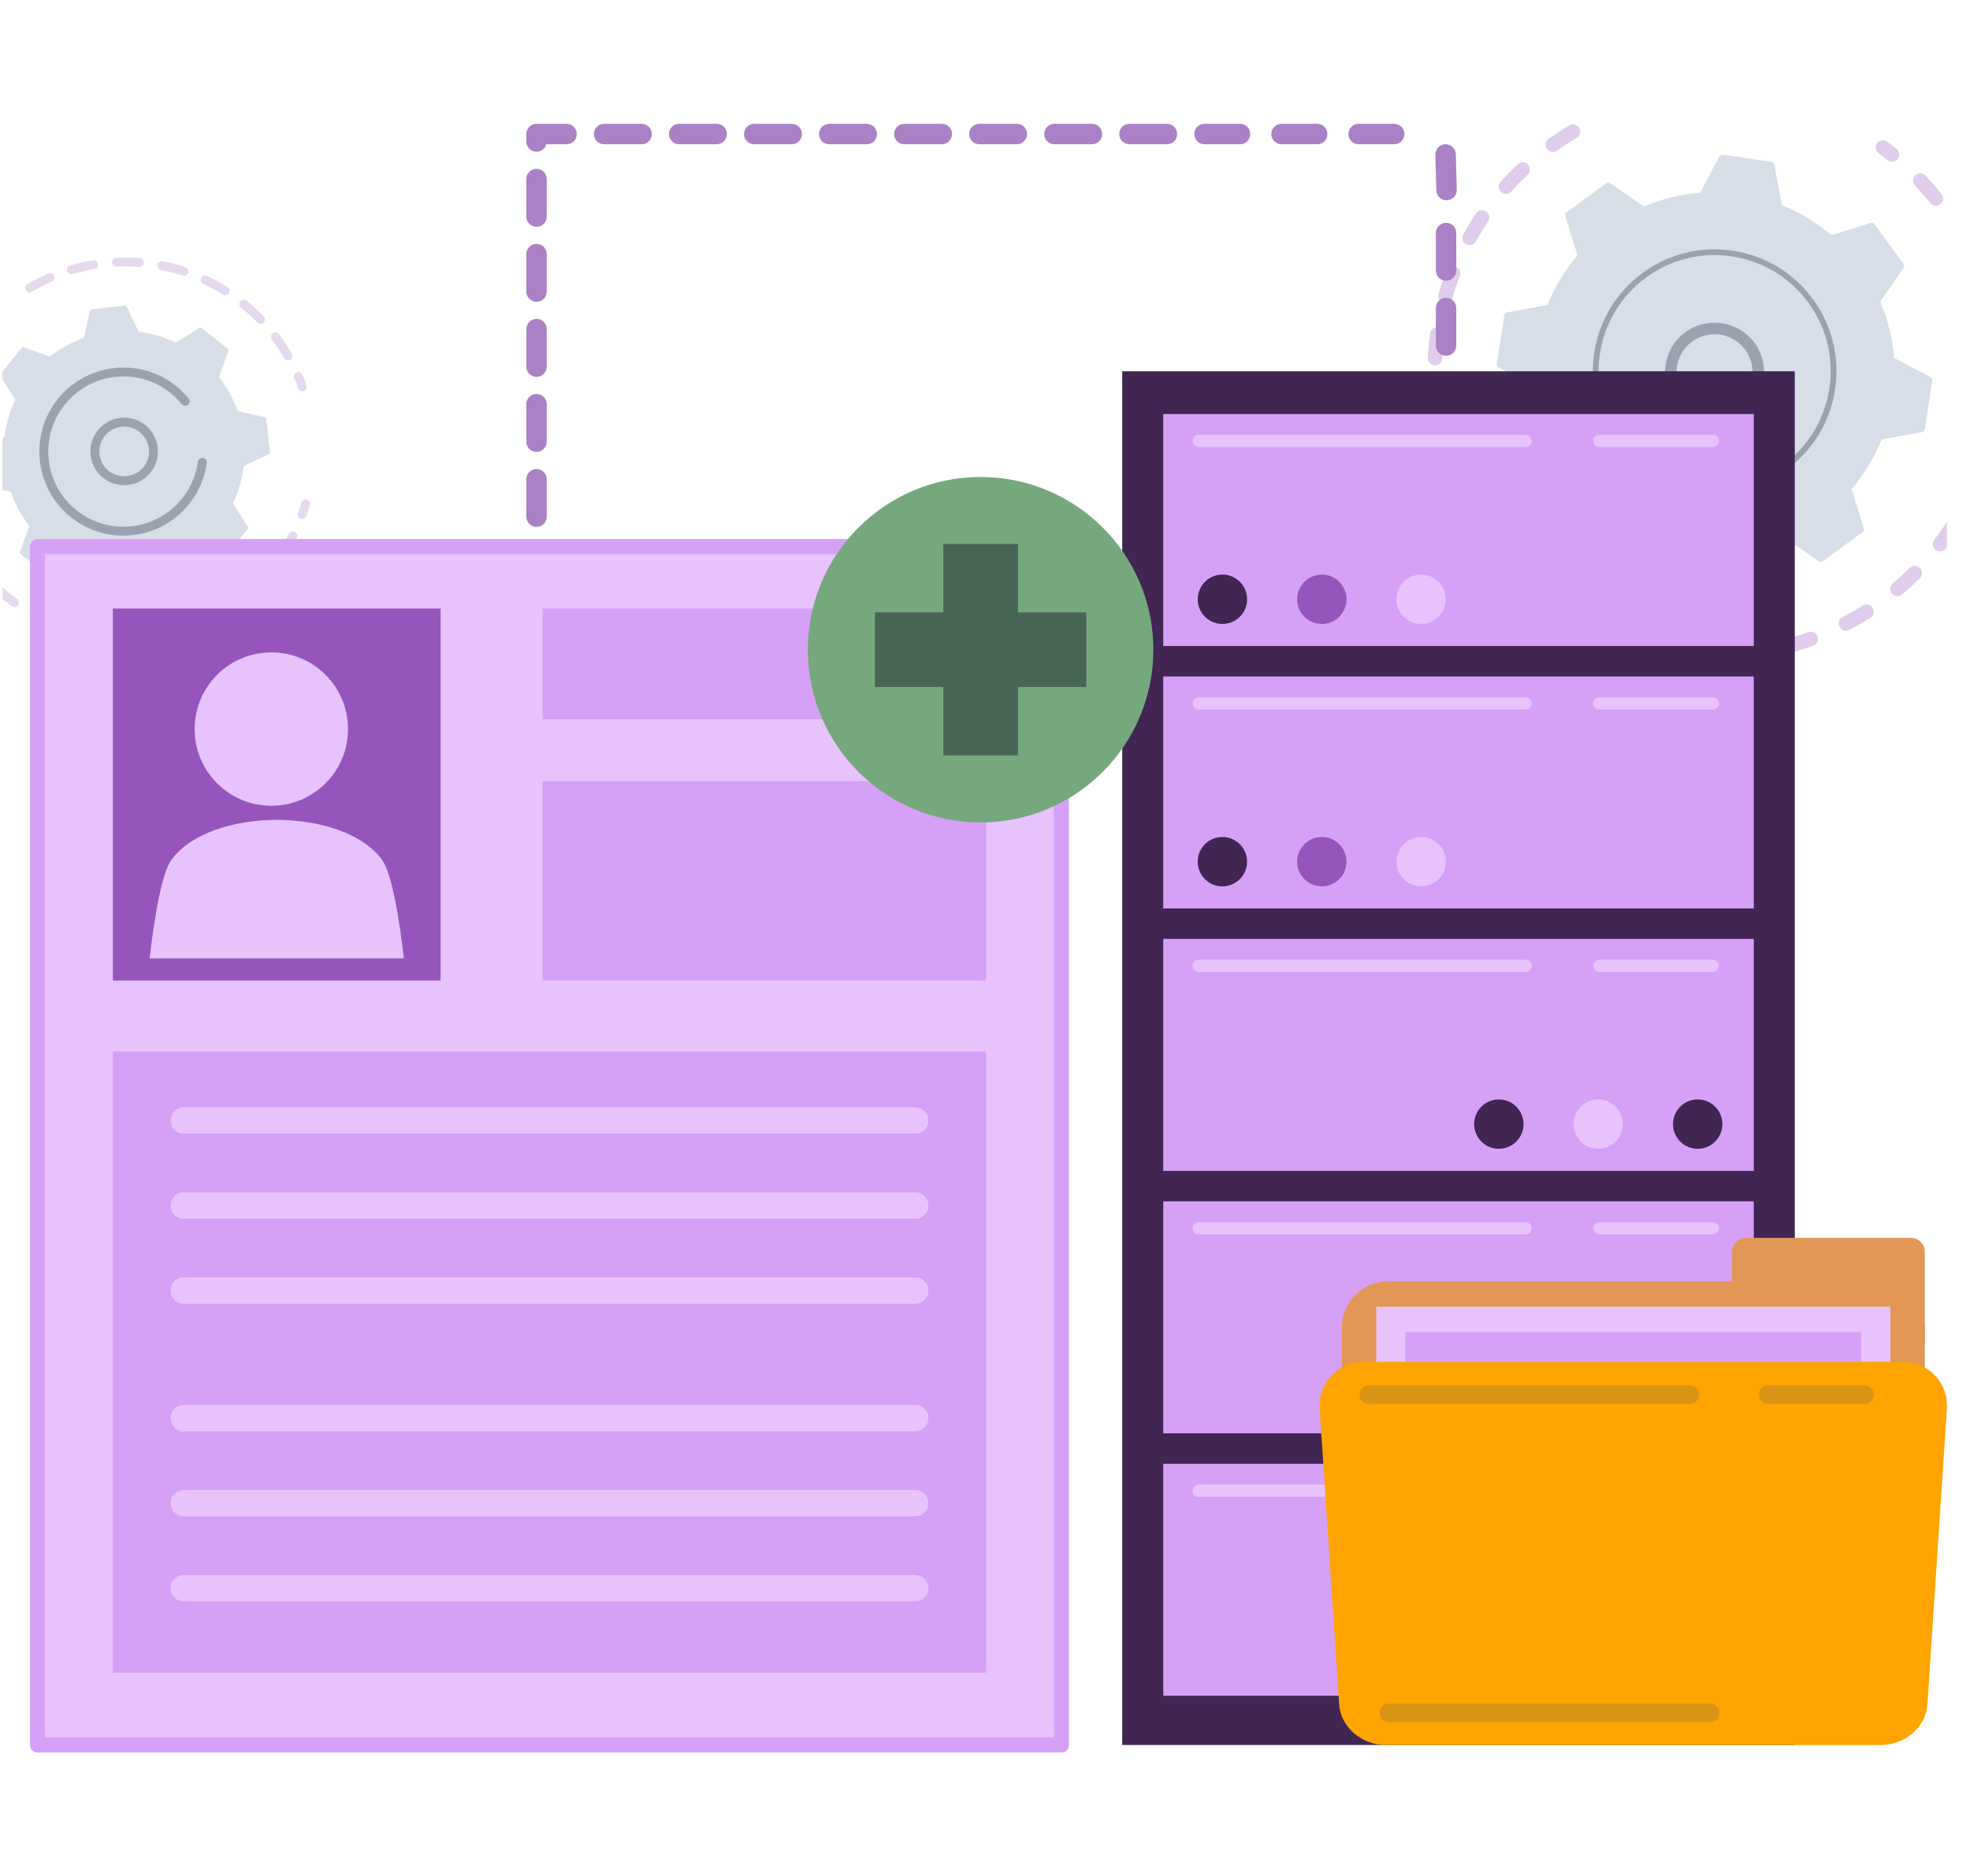
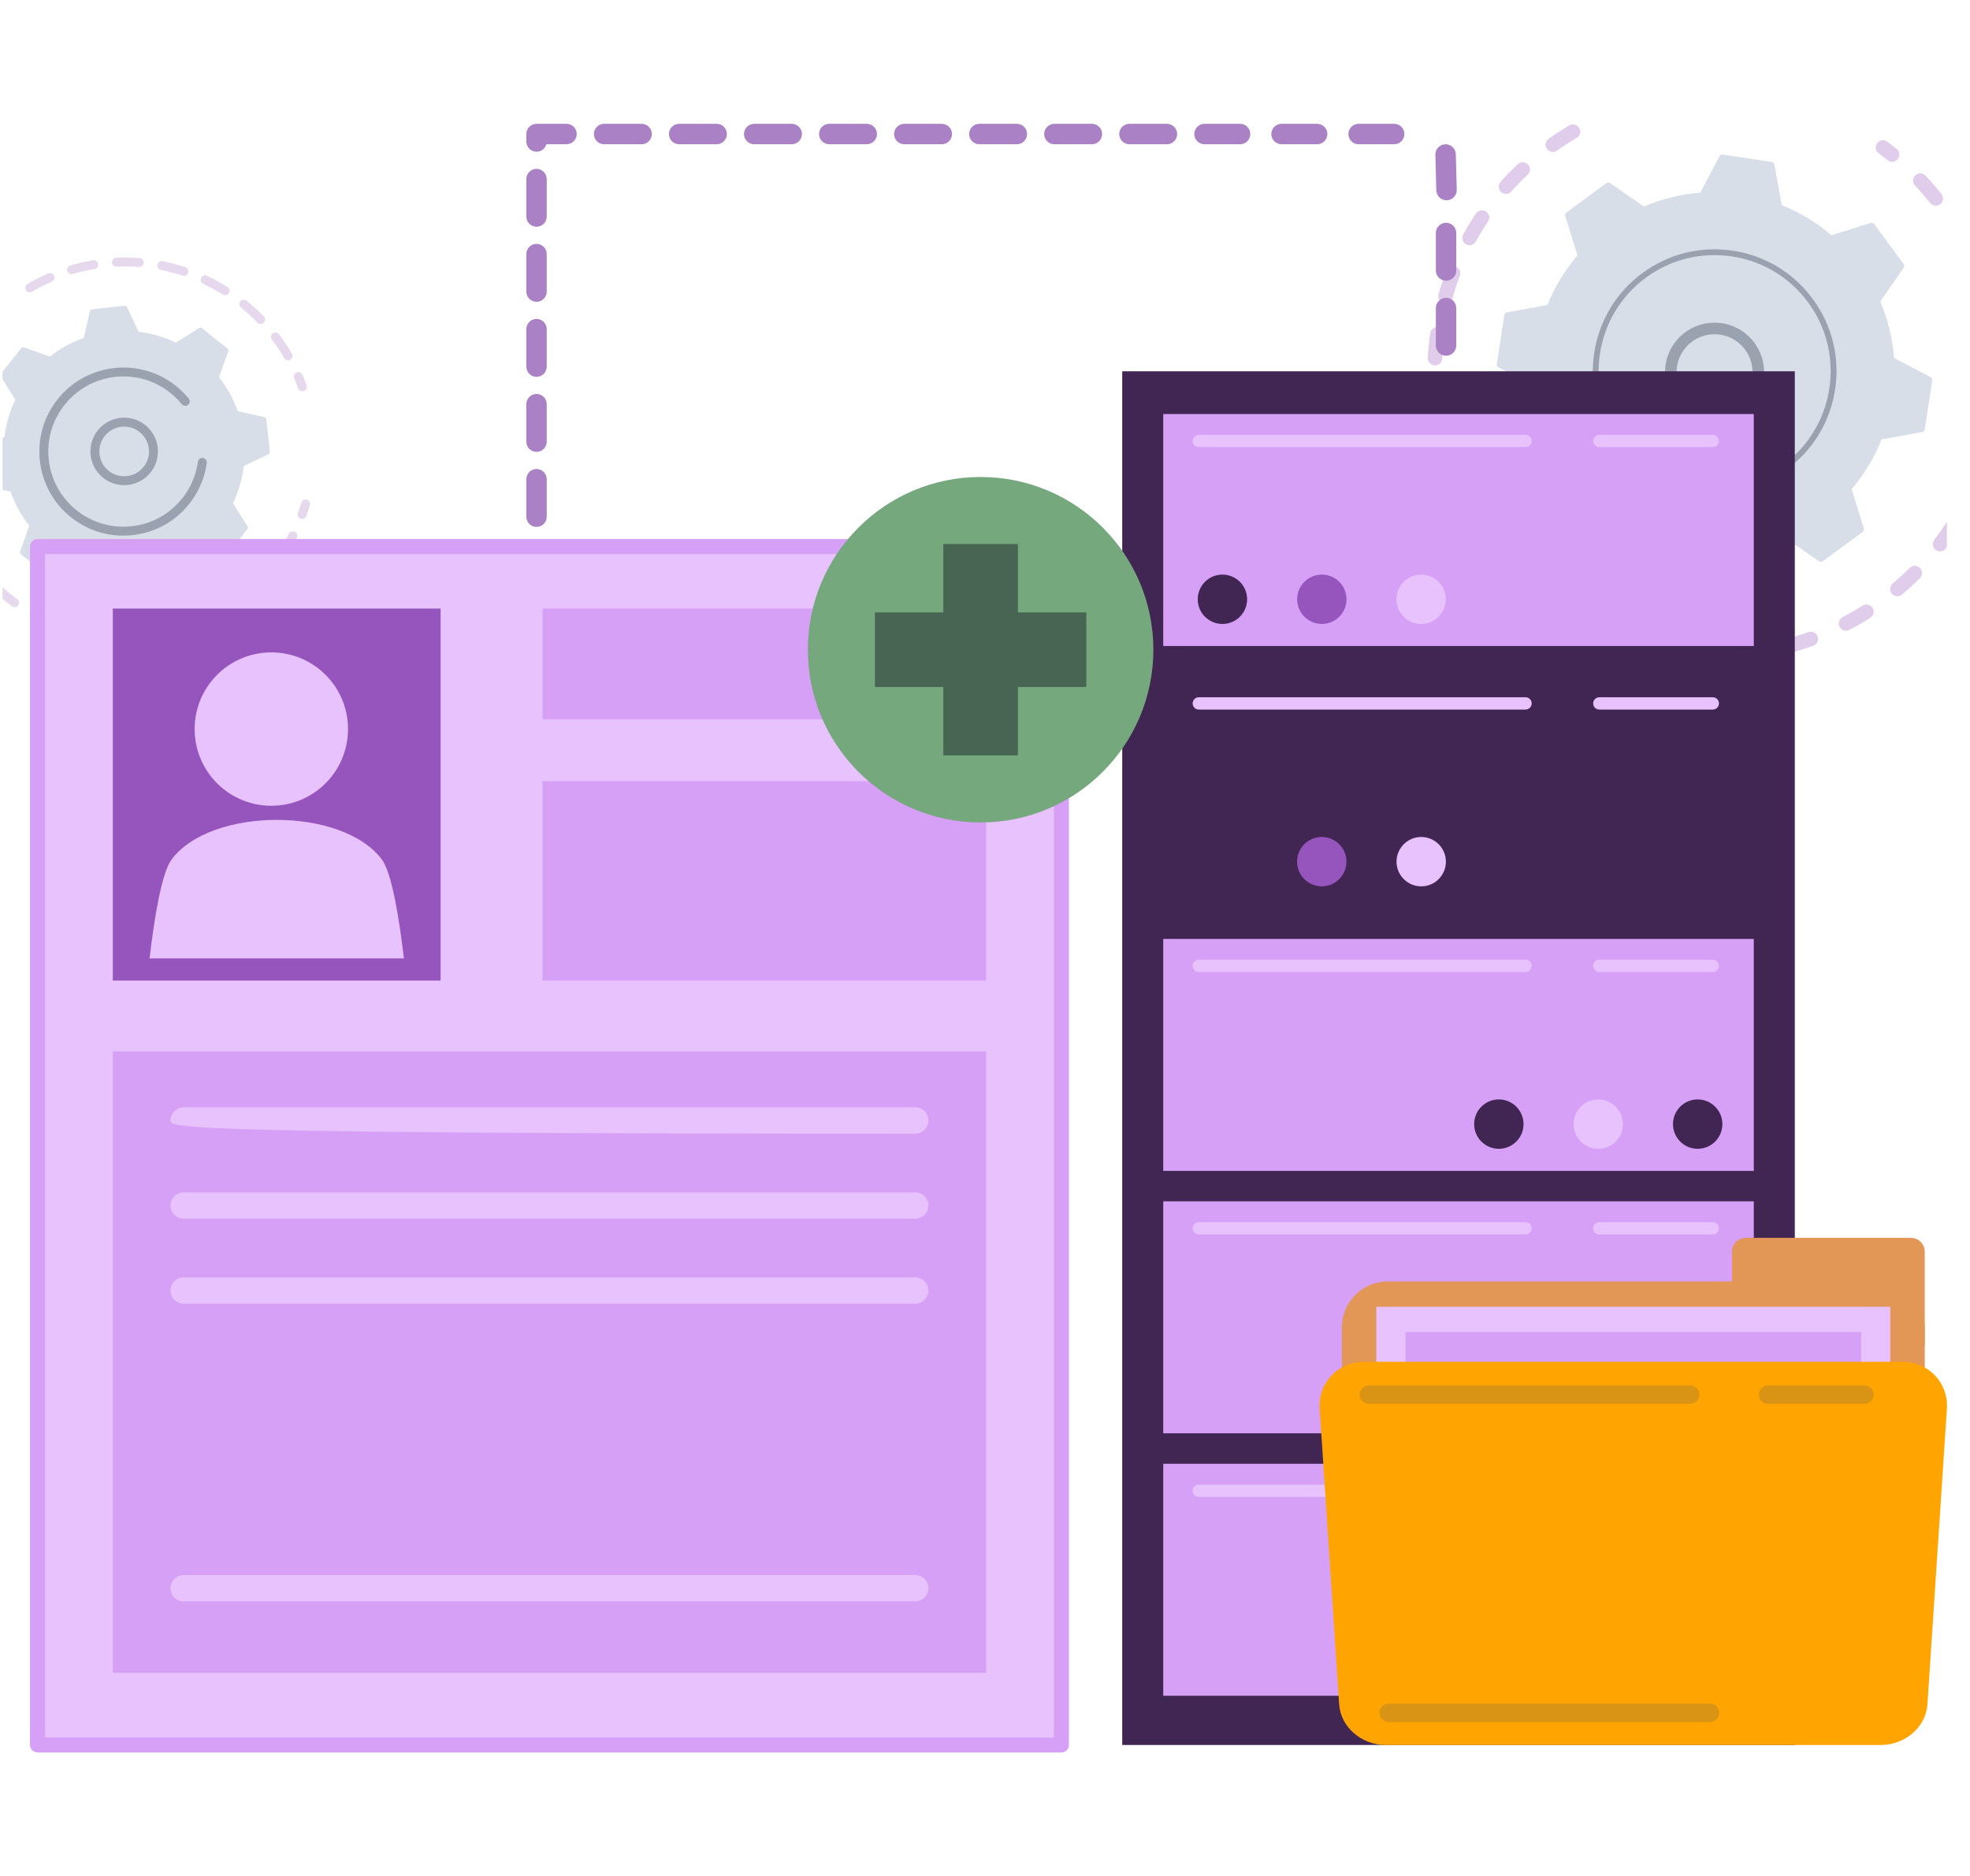
<svg xmlns="http://www.w3.org/2000/svg" width="525" height="500" viewBox="0 0 525 500" fill="none">
  <g clip-path="url(#clip0_6449_21483)">
    <g opacity="0.3">
      <path d="M82.089 133.308C82.52 133.587 82.737 134.127 82.583 134.645C82.295 135.613 81.975 136.586 81.629 137.536C81.404 138.154 80.723 138.472 80.105 138.247C79.487 138.024 79.169 137.339 79.394 136.723C79.722 135.818 80.028 134.891 80.304 133.968C80.49 133.338 81.153 132.98 81.783 133.166C81.893 133.2 81.996 133.248 82.089 133.308Z" fill="#AA81C5" />
      <path d="M78.687 141.801C79.194 142.128 79.379 142.792 79.098 143.34C78.308 144.887 77.427 146.412 76.484 147.871C76.285 148.179 76.083 148.484 75.877 148.79C75.507 149.335 74.752 149.436 74.225 149.108C73.682 148.739 73.54 148 73.908 147.456C74.104 147.165 74.299 146.873 74.489 146.578C75.389 145.186 76.229 143.732 76.984 142.257C77.282 141.673 77.999 141.441 78.584 141.739C78.617 141.759 78.653 141.78 78.687 141.801ZM71.759 152.025C71.806 152.054 71.852 152.09 71.896 152.126C72.391 152.559 72.442 153.31 72.01 153.805C70.625 155.394 69.128 156.911 67.564 158.312C67.074 158.75 66.322 158.707 65.885 158.219C65.447 157.73 65.488 156.978 65.978 156.54C67.471 155.204 68.898 153.756 70.218 152.242C70.612 151.792 71.271 151.708 71.759 152.025ZM62.56 160.263C62.687 160.344 62.8 160.453 62.891 160.584C63.265 161.124 63.13 161.865 62.59 162.24C60.859 163.438 59.038 164.541 57.169 165.517C56.587 165.822 55.87 165.597 55.564 165.014C55.26 164.432 55.485 163.713 56.066 163.411C57.848 162.48 59.585 161.429 61.234 160.285C61.645 160 62.168 160.008 62.56 160.263ZM51.618 165.988C51.825 166.121 51.992 166.321 52.086 166.568C52.316 167.183 52.004 167.87 51.389 168.098C49.415 168.838 47.377 169.461 45.334 169.95C44.696 170.102 44.055 169.707 43.901 169.07C43.747 168.431 44.141 167.789 44.781 167.636C46.73 167.171 48.674 166.576 50.555 165.871C50.92 165.734 51.312 165.789 51.618 165.988ZM39.61 168.865C39.898 169.052 40.105 169.363 40.146 169.731C40.219 170.383 39.75 170.972 39.098 171.045C37.006 171.282 34.879 171.392 32.778 171.369C32.12 171.365 31.594 170.827 31.6 170.169C31.607 169.512 32.145 168.984 32.8 168.991C34.807 169.011 36.834 168.907 38.83 168.681C39.113 168.65 39.386 168.722 39.61 168.865ZM27.266 168.742C27.641 168.984 27.862 169.429 27.799 169.899C27.712 170.551 27.114 171.007 26.463 170.921C24.376 170.64 22.288 170.228 20.255 169.695C19.619 169.524 19.24 168.876 19.407 168.241C19.573 167.606 20.225 167.226 20.858 167.394C22.796 167.904 24.788 168.298 26.776 168.563C26.959 168.586 27.123 168.649 27.266 168.742ZM15.332 165.606C15.8 165.909 16.004 166.51 15.788 167.046C15.544 167.655 14.852 167.953 14.241 167.709C12.293 166.929 10.368 166.016 8.521 164.996C7.95 164.667 7.738 163.953 8.054 163.379C8.371 162.803 9.095 162.596 9.669 162.912C11.431 163.886 13.267 164.756 15.125 165.501C15.201 165.529 15.268 165.564 15.332 165.606ZM-0.251 155.701C-0.194 155.738 -0.137 155.782 -0.085 155.83C1.183 157.012 2.54 158.146 3.944 159.198C4.157 159.358 4.366 159.514 4.577 159.666C5.11 160.051 5.228 160.793 4.843 161.326C4.457 161.861 3.7 161.992 3.182 161.594C2.957 161.43 2.733 161.265 2.511 161.097C1.043 159.997 -0.379 158.808 -1.709 157.569C-2.19 157.121 -2.216 156.369 -1.769 155.889C-1.368 155.462 -0.726 155.393 -0.251 155.701Z" fill="#AA81C5" />
    </g>
    <g opacity="0.3">
      <path d="M60.651 76.504C61.196 76.856 61.358 77.584 61.01 78.136C60.66 78.692 59.926 78.86 59.37 78.51C57.696 77.458 55.944 76.498 54.161 75.659C53.574 75.376 53.31 74.671 53.592 74.076C53.871 73.48 54.581 73.227 55.175 73.507C57.044 74.387 58.881 75.394 60.635 76.496C60.641 76.497 60.646 76.501 60.651 76.504ZM65.596 80.047C65.632 80.07 65.667 80.096 65.7 80.122C67.308 81.426 68.853 82.841 70.294 84.328C70.75 84.799 70.74 85.553 70.268 86.009C69.795 86.467 69.042 86.45 68.586 85.983C67.213 84.564 65.739 83.214 64.204 81.97C63.694 81.556 63.616 80.807 64.029 80.297C64.415 79.82 65.093 79.721 65.596 80.047ZM49.662 71.33C50.105 71.617 50.319 72.175 50.146 72.7C49.94 73.323 49.269 73.662 48.646 73.457C46.765 72.841 44.832 72.332 42.899 71.95C42.254 71.819 41.836 71.195 41.965 70.551C42.092 69.907 42.719 69.489 43.364 69.616C45.39 70.017 47.417 70.551 49.387 71.197C49.486 71.232 49.579 71.278 49.662 71.33ZM74.043 88.78C74.157 88.853 74.26 88.947 74.346 89.062C75.595 90.714 76.752 92.463 77.789 94.255C78.118 94.825 77.923 95.552 77.355 95.881C76.788 96.209 76.061 96.014 75.731 95.448C74.743 93.739 73.638 92.073 72.446 90.497C72.052 89.973 72.154 89.227 72.679 88.831C73.09 88.521 73.636 88.516 74.043 88.78ZM37.753 68.968C38.106 69.197 38.327 69.607 38.295 70.055C38.245 70.71 37.674 71.201 37.02 71.154C35.052 71.007 33.054 70.978 31.082 71.072C30.424 71.104 29.869 70.596 29.839 69.938C29.808 69.283 30.315 68.725 30.971 68.694C33.039 68.597 35.134 68.627 37.197 68.781C37.402 68.796 37.592 68.864 37.753 68.968ZM25.622 69.53C25.892 69.706 26.091 69.989 26.148 70.331C26.257 70.979 25.822 71.592 25.173 71.703C23.223 72.032 21.273 72.484 19.386 73.042C18.755 73.228 18.093 72.868 17.908 72.239C17.722 71.609 18.08 70.948 18.711 70.762C20.692 70.175 22.735 69.703 24.778 69.356C25.084 69.306 25.383 69.375 25.622 69.53ZM13.976 72.985C14.166 73.109 14.323 73.286 14.419 73.511C14.682 74.114 14.405 74.813 13.802 75.076C11.986 75.862 10.204 76.767 8.504 77.765C7.938 78.097 7.209 77.907 6.878 77.341C6.544 76.774 6.734 76.045 7.301 75.712C9.083 74.665 10.953 73.716 12.855 72.891C13.235 72.727 13.652 72.776 13.976 72.985Z" fill="#AA81C5" />
      <path d="M80.152 99.347C80.344 99.471 80.504 99.653 80.6 99.879C80.998 100.817 81.369 101.768 81.705 102.712C81.925 103.331 81.603 104.012 80.984 104.232C80.366 104.451 79.686 104.129 79.464 103.512C79.143 102.612 78.789 101.703 78.41 100.809C78.153 100.204 78.436 99.506 79.04 99.249C79.418 99.091 79.832 99.138 80.152 99.347Z" fill="#AA81C5" />
    </g>
    <path d="M70.974 111.709C70.945 111.453 70.758 111.244 70.507 111.189L63.358 109.575C62.215 106.348 60.552 103.28 58.376 100.509L60.841 93.611C60.927 93.369 60.85 93.1 60.651 92.939L53.789 87.443C53.588 87.282 53.307 87.266 53.091 87.405L46.898 91.317C43.719 89.801 40.361 88.846 36.964 88.436L33.827 81.811C33.718 81.579 33.471 81.443 33.218 81.47L24.479 82.437C24.223 82.466 24.015 82.653 23.957 82.903L22.343 90.052C19.116 91.195 16.048 92.86 13.278 95.034L6.38 92.569C6.137 92.483 5.868 92.56 5.708 92.76L0.211 99.621C0.05 99.823 0.034 100.103 0.173 100.32L4.084 106.512C2.567 109.691 1.612 113.049 1.202 116.446L-5.422 119.582C-5.654 119.692 -5.791 119.938 -5.763 120.192L-4.796 128.931C-4.767 129.187 -4.58 129.395 -4.33 129.451L2.819 131.065C3.96 134.291 5.625 137.36 7.802 140.13L5.336 147.028C5.25 147.271 5.327 147.54 5.527 147.7L12.388 153.197C12.59 153.358 12.868 153.373 13.087 153.235L19.279 149.322C22.459 150.839 25.817 151.794 29.214 152.204L32.35 158.828C32.46 159.06 32.706 159.197 32.96 159.169L41.698 158.202C41.954 158.173 42.163 157.987 42.22 157.737L43.834 150.587C47.061 149.445 50.13 147.78 52.9 145.605L59.798 148.07C60.04 148.156 60.309 148.079 60.47 147.88L65.966 141.018C66.127 140.817 66.143 140.537 66.004 140.32L62.092 134.127C63.608 130.948 64.564 127.59 64.973 124.193L71.598 121.057C71.83 120.947 71.966 120.701 71.939 120.447L70.974 111.709Z" fill="#D8DEE8" />
    <path d="M37.995 112.776C39.604 113.819 40.835 115.343 41.518 117.172C42.359 119.422 42.271 121.867 41.275 124.053C39.218 128.565 33.871 130.561 29.357 128.504C24.841 126.434 22.846 121.097 24.905 116.585C25.902 114.398 27.691 112.732 29.942 111.891C32.194 111.05 34.637 111.136 36.824 112.134C37.234 112.322 37.623 112.537 37.995 112.776ZM29.491 125.875C29.76 126.048 30.045 126.205 30.344 126.342C33.664 127.856 37.597 126.387 39.111 123.068C39.843 121.461 39.909 119.662 39.29 118.008C38.672 116.352 37.444 115.038 35.838 114.302C34.229 113.569 32.432 113.504 30.776 114.122C29.121 114.741 27.804 115.968 27.07 117.576C25.692 120.593 26.783 124.122 29.491 125.875Z" fill="#9AA2B0" />
    <path d="M45.059 101.535C45.69 101.943 46.306 102.389 46.906 102.869C48.096 103.822 49.191 104.897 50.163 106.068C50.206 106.122 50.249 106.173 50.292 106.227C50.625 106.637 50.642 107.201 50.369 107.623C50.303 107.726 50.219 107.82 50.119 107.9C49.61 108.315 48.862 108.235 48.446 107.728C47.549 106.627 46.53 105.618 45.418 104.728C45.356 104.679 45.295 104.63 45.233 104.583C42.581 102.499 39.508 101.156 36.268 100.609C34.51 100.311 32.698 100.25 30.878 100.435C30.862 100.436 30.848 100.438 30.833 100.438C30.788 100.443 30.742 100.448 30.697 100.453C25.38 101.042 20.61 103.664 17.267 107.838C16.833 108.379 16.432 108.936 16.061 109.509C13.565 113.368 12.481 117.927 12.992 122.557C13.581 127.874 16.204 132.642 20.378 135.986C24.551 139.325 29.78 140.847 35.097 140.26C40.414 139.671 45.183 137.049 48.527 132.875C48.952 132.343 49.35 131.793 49.716 131.224C51.308 128.763 52.344 125.982 52.739 123.075C52.763 122.897 52.825 122.732 52.918 122.59C53.16 122.216 53.605 121.993 54.077 122.058C54.727 122.149 55.184 122.747 55.095 123.397C54.654 126.65 53.495 129.763 51.714 132.516C51.303 133.153 50.859 133.767 50.383 134.362C46.642 139.033 41.306 141.968 35.357 142.626C29.41 143.283 23.562 141.59 18.89 137.845C14.219 134.104 11.284 128.77 10.628 122.819C10.055 117.642 11.268 112.538 14.06 108.222C14.474 107.581 14.924 106.956 15.407 106.352C22.658 97.308 35.533 95.373 45.059 101.535Z" fill="#9AA2B0" />
    <g clip-path="url(#clip1_6449_21483)">
      <g opacity="0.3">
        <path d="M408.528 156.971C407.806 157.624 406.693 157.637 405.953 156.973C404.335 155.521 402.756 153.975 401.259 152.38C400.531 151.604 400.569 150.386 401.345 149.658C401.355 149.649 401.364 149.641 401.373 149.633C402.149 148.931 403.347 148.977 404.067 149.745C405.489 151.26 406.988 152.726 408.526 154.108C409.317 154.819 409.383 156.037 408.672 156.828C408.625 156.88 408.577 156.927 408.528 156.971ZM397.376 144.441C397.321 144.492 397.26 144.538 397.197 144.585C396.33 145.201 395.127 144.996 394.512 144.128C393.248 142.346 392.049 140.492 390.945 138.619C390.405 137.702 390.709 136.526 391.627 135.983C392.544 135.443 393.725 135.749 394.263 136.665C395.312 138.447 396.452 140.207 397.651 141.901C398.225 142.705 398.089 143.796 397.376 144.441ZM389.26 129.765C389.101 129.908 388.915 130.028 388.706 130.116C387.724 130.523 386.598 130.056 386.191 129.073C385.357 127.06 384.601 124.983 383.943 122.905C383.622 121.891 384.185 120.81 385.197 120.489C386.211 120.168 387.293 120.729 387.613 121.743C388.237 123.718 388.955 125.688 389.749 127.601C390.066 128.373 389.846 129.234 389.26 129.765ZM384.628 113.64C384.365 113.878 384.034 114.045 383.658 114.11C382.61 114.286 381.616 113.58 381.44 112.531C381.078 110.379 380.804 108.186 380.626 106.014C380.54 104.955 381.329 104.025 382.389 103.938C383.449 103.852 384.378 104.641 384.464 105.701C384.632 107.765 384.892 109.847 385.237 111.891C385.349 112.564 385.1 113.214 384.628 113.64ZM383.707 96.887C383.338 97.219 382.842 97.41 382.308 97.381C381.246 97.319 380.435 96.41 380.494 95.349C380.617 93.177 380.835 90.978 381.144 88.817C381.294 87.764 382.268 87.031 383.322 87.181C384.375 87.331 385.106 88.305 384.958 89.359C384.664 91.414 384.457 93.504 384.339 95.567C384.309 96.095 384.071 96.56 383.707 96.887ZM386.516 80.35C386.039 80.782 385.356 80.965 384.693 80.773C383.671 80.48 383.081 79.413 383.373 78.391C383.975 76.296 384.674 74.201 385.453 72.164C385.833 71.171 386.946 70.674 387.939 71.054C388.933 71.433 389.43 72.545 389.051 73.538C388.312 75.475 387.647 77.464 387.076 79.454C386.973 79.813 386.774 80.117 386.516 80.35ZM435.802 29.649C435.605 29.829 435.367 29.968 435.096 30.053C433.125 30.681 431.153 31.403 429.24 32.199C428.259 32.608 427.132 32.142 426.723 31.161C426.314 30.179 426.779 29.052 427.761 28.643C429.777 27.804 431.853 27.043 433.928 26.383C434.941 26.06 436.024 26.619 436.346 27.634C436.583 28.378 436.346 29.157 435.802 29.649ZM392.917 64.857C392.324 65.393 391.433 65.522 390.696 65.114C389.765 64.6 389.425 63.428 389.939 62.497C390.992 60.589 392.141 58.702 393.353 56.892C393.948 56.011 395.139 55.771 396.023 56.362C396.907 56.954 397.143 58.149 396.551 59.035C395.399 60.753 394.308 62.546 393.309 64.358C393.205 64.549 393.07 64.716 392.917 64.857ZM420.494 36.506C420.399 36.592 420.296 36.669 420.183 36.736C418.401 37.788 416.64 38.934 414.951 40.136C414.084 40.752 412.882 40.55 412.265 39.685C411.649 38.818 411.846 37.613 412.716 36.999C414.495 35.734 416.345 34.529 418.222 33.42C419.137 32.879 420.319 33.182 420.86 34.097C421.334 34.899 421.16 35.907 420.494 36.506ZM402.617 51.181C401.896 51.832 400.785 51.849 400.045 51.185C399.253 50.476 399.185 49.259 399.894 48.466C401.346 46.844 402.886 45.262 404.476 43.766C404.486 43.757 404.495 43.747 404.505 43.738C405.28 43.037 406.477 43.083 407.196 43.847C407.925 44.622 407.891 45.84 407.114 46.569C405.605 47.991 404.141 49.493 402.762 51.037C402.716 51.087 402.667 51.135 402.617 51.181Z" fill="#9655BD" />
      </g>
      <g opacity="0.3">
        <path d="M505.524 42.624C504.835 43.246 503.775 43.295 503.029 42.694C502.255 42.072 501.456 41.456 500.653 40.862C499.797 40.23 499.615 39.025 500.247 38.169C500.882 37.31 502.086 37.132 502.94 37.764C503.785 38.388 504.627 39.038 505.442 39.692C506.27 40.358 506.402 41.572 505.737 42.4C505.67 42.482 505.599 42.557 505.524 42.624Z" fill="#9655BD" />
        <path d="M508.9 156.705C508.242 157.298 507.572 157.883 506.89 158.459C506.077 159.144 504.862 159.041 504.176 158.23C503.49 157.418 503.595 156.196 504.405 155.516C505.98 154.186 507.498 152.797 508.931 151.366C509.687 150.616 510.904 150.618 511.654 151.37C512.406 152.124 512.403 153.343 511.649 154.095C510.764 154.979 509.837 155.857 508.9 156.705ZM498.692 164.47C498.612 164.543 498.525 164.608 498.431 164.668C496.616 165.819 494.733 166.906 492.833 167.899C491.891 168.39 490.726 168.027 490.235 167.085C489.742 166.142 490.107 164.974 491.051 164.486C492.855 163.543 494.644 162.51 496.368 161.417C497.266 160.847 498.456 161.115 499.025 162.012C499.535 162.815 499.375 163.852 498.692 164.47ZM518.315 146.461C517.642 147.07 516.609 147.134 515.861 146.564C515.014 145.919 514.85 144.713 515.493 143.865C516.724 142.245 517.902 140.552 518.995 138.829C519.567 137.931 520.756 137.665 521.652 138.234C522.55 138.804 522.815 139.994 522.247 140.891C521.095 142.706 519.854 144.489 518.558 146.195C518.483 146.295 518.403 146.382 518.315 146.461ZM483.858 171.727C483.676 171.891 483.46 172.021 483.217 172.111C481.197 172.835 479.12 173.48 477.046 174.03C476.019 174.304 474.965 173.691 474.691 172.662C474.418 171.633 475.029 170.58 476.06 170.307C478.028 169.784 480.001 169.172 481.919 168.483C482.92 168.124 484.022 168.645 484.381 169.647C484.652 170.404 484.422 171.219 483.858 171.727ZM526.783 132.303C526.231 132.803 525.412 132.954 524.692 132.626C523.724 132.184 523.299 131.042 523.741 130.074C524.585 128.224 525.363 126.313 526.05 124.391C526.409 123.39 527.51 122.87 528.513 123.229C529.514 123.587 530.035 124.689 529.676 125.69C528.951 127.713 528.135 129.726 527.245 131.673C527.132 131.921 526.973 132.132 526.783 132.303ZM531.942 116.629C531.501 117.028 530.88 117.217 530.253 117.086C529.212 116.866 528.547 115.845 528.767 114.804C529.188 112.808 529.529 110.772 529.781 108.751C529.912 107.695 530.874 106.947 531.931 107.08C532.986 107.212 533.734 108.174 533.602 109.229C533.336 111.355 532.977 113.5 532.535 115.599C532.445 116.012 532.232 116.366 531.942 116.629ZM533.559 100.205C533.222 100.507 532.78 100.694 532.291 100.7C531.227 100.712 530.355 99.859 530.342 98.797C530.319 96.756 530.21 94.694 530.015 92.666C529.914 91.609 530.69 90.667 531.749 90.567C532.808 90.467 533.748 91.242 533.848 92.301C534.051 94.434 534.167 96.604 534.193 98.751C534.2 99.326 533.956 99.846 533.559 100.205ZM531.556 83.817C531.323 84.028 531.035 84.183 530.709 84.261C529.675 84.506 528.636 83.866 528.393 82.83C527.924 80.845 527.365 78.858 526.731 76.922C526.401 75.911 526.952 74.823 527.961 74.492C528.972 74.161 530.06 74.71 530.392 75.722C531.059 77.761 531.647 79.854 532.143 81.944C532.307 82.653 532.059 83.362 531.556 83.817ZM526.002 68.264C525.872 68.383 525.722 68.484 525.555 68.566C524.6 69.033 523.447 68.636 522.981 67.681C522.088 65.853 521.105 64.037 520.06 62.287C519.514 61.373 519.815 60.19 520.726 59.646C521.639 59.102 522.821 59.398 523.367 60.312C524.467 62.156 525.503 64.066 526.443 65.992C526.826 66.779 526.622 67.704 526.002 68.264ZM517.174 54.321C517.145 54.347 517.114 54.374 517.083 54.398C516.253 55.061 515.04 54.925 514.377 54.096C513.442 52.922 512.457 51.764 511.452 50.653C511.087 50.251 510.72 49.853 510.35 49.461C509.62 48.688 509.656 47.468 510.428 46.739C511.196 45.984 512.421 46.044 513.151 46.817C513.541 47.23 513.926 47.648 514.31 48.072C515.366 49.242 516.402 50.46 517.387 51.694C518.024 52.492 517.923 53.644 517.174 54.321Z" fill="#9655BD" />
        <path d="M467.749 175.543C467.465 175.799 467.102 175.974 466.693 176.024C465.659 176.152 464.602 176.259 463.552 176.343C462.492 176.43 461.563 175.64 461.477 174.579C461.392 173.52 462.18 172.59 463.242 172.504C464.239 172.423 465.243 172.322 466.225 172.2C467.28 172.07 468.241 172.821 468.371 173.876C468.449 174.526 468.198 175.138 467.749 175.543Z" fill="#9655BD" />
      </g>
      <path d="M454.701 157.229C455.081 157.286 455.455 157.097 455.634 156.758L460.728 147.06C465.827 146.659 470.9 145.442 475.741 143.375L484.745 149.6C485.06 149.818 485.481 149.812 485.789 149.585L496.376 141.805C496.687 141.577 496.816 141.179 496.702 140.812L493.45 130.359C496.869 126.357 499.545 121.879 501.452 117.131L512.227 115.167C512.605 115.098 512.896 114.797 512.955 114.418L514.94 101.43C514.998 101.049 514.809 100.674 514.469 100.497L504.772 95.401C504.371 90.302 503.154 85.229 501.087 80.388L507.312 71.384C507.53 71.069 507.524 70.648 507.297 70.34L499.517 59.753C499.289 59.442 498.891 59.312 498.524 59.427L488.071 62.679C484.069 59.26 479.591 56.584 474.843 54.678L472.877 43.901C472.807 43.525 472.507 43.232 472.128 43.173L459.14 41.188C458.76 41.13 458.386 41.32 458.207 41.66L453.113 51.357C448.014 51.758 442.941 52.975 438.1 55.042L429.097 48.815C428.782 48.597 428.362 48.602 428.053 48.83L417.466 56.611C417.155 56.839 417.025 57.237 417.14 57.603L420.392 68.056C416.973 72.058 414.296 76.536 412.39 81.284L401.615 83.249C401.237 83.318 400.946 83.618 400.887 83.998L398.902 96.986C398.844 97.366 399.034 97.739 399.373 97.918L409.07 103.014C409.471 108.114 410.688 113.186 412.755 118.027L406.528 127.03C406.31 127.345 406.316 127.766 406.543 128.074L414.324 138.662C414.551 138.972 414.949 139.102 415.316 138.988L425.769 135.736C429.771 139.154 434.249 141.831 438.997 143.737L440.963 154.513C441.032 154.892 441.333 155.182 441.712 155.242L454.701 157.229Z" fill="#D8DEE8" />
      <path d="M465.773 109.02C460.995 113.335 453.631 113.617 448.521 109.401C442.903 104.766 442.104 96.426 446.738 90.81C448.983 88.087 452.153 86.404 455.665 86.067C459.177 85.73 462.61 86.781 465.329 89.026C470.948 93.661 471.747 102.001 467.113 107.618C466.695 108.123 466.247 108.59 465.773 109.02ZM450.152 91.682C449.784 92.014 449.438 92.377 449.114 92.767C445.561 97.073 446.174 103.47 450.481 107.022C454.787 110.575 461.184 109.965 464.735 105.655C468.288 101.349 467.675 94.953 463.368 91.401C461.282 89.679 458.651 88.874 455.958 89.132C453.77 89.343 451.754 90.235 450.152 91.682Z" fill="#9AA2B0" />
      <path d="M478.761 122.99C477.941 123.731 477.078 124.435 476.175 125.1C475.89 125.309 475.603 125.514 475.311 125.714C473.877 126.699 472.366 127.567 470.803 128.307C470.783 128.317 470.76 128.327 470.74 128.337C470.678 128.365 470.618 128.392 470.557 128.421C470.438 128.475 470.32 128.529 470.202 128.582C469.889 128.721 469.533 128.637 469.316 128.397C469.262 128.338 469.218 128.27 469.183 128.194C469.009 127.806 469.184 127.351 469.571 127.176C471.568 126.282 473.483 125.165 475.261 123.856C484.095 117.367 488.474 107.037 487.798 96.835C487.422 91.16 485.482 85.525 481.87 80.613C481.237 79.751 480.565 78.928 479.859 78.145C475.101 72.88 468.73 69.438 461.619 68.352C453.451 67.103 445.285 69.11 438.628 74.001C424.879 84.107 421.918 103.501 432.018 117.245C432.641 118.092 433.305 118.906 434.004 119.68C437.039 123.039 440.776 125.697 444.954 127.449C445.062 127.495 445.154 127.561 445.228 127.643C445.422 127.858 445.486 128.174 445.368 128.457C445.201 128.849 444.753 129.035 444.358 128.869C439.97 127.03 436.048 124.24 432.86 120.714C432.123 119.901 431.429 119.048 430.775 118.159C420.171 103.73 423.289 83.362 437.714 72.762C444.704 67.626 453.274 65.52 461.85 66.83C469.315 67.97 476.004 71.582 480.999 77.11C481.742 77.931 482.447 78.796 483.112 79.7C488.248 86.69 490.355 95.261 489.044 103.836C487.905 111.304 484.291 117.995 478.761 122.99Z" fill="#9AA2B0" />
      <path d="M478.31 98.96H299.07V465.09H478.31V98.96Z" fill="#412553" />
      <path d="M467.38 110.35H310V172.18H467.38V110.35Z" fill="#D6A0F7" />
      <path d="M406.55 119.17H319.48C318.57 119.17 317.84 118.44 317.84 117.53C317.84 116.62 318.57 115.89 319.48 115.89H406.55C407.46 115.89 408.19 116.62 408.19 117.53C408.18 118.44 407.45 119.17 406.55 119.17Z" fill="#E7C2FD" />
      <path d="M456.458 119.17H426.218C425.308 119.17 424.578 118.44 424.578 117.53C424.578 116.62 425.308 115.89 426.218 115.89H456.458C457.368 115.89 458.098 116.62 458.098 117.53C458.098 118.44 457.358 119.17 456.458 119.17Z" fill="#E7C2FD" />
      <path d="M325.834 166.305C329.468 166.272 332.387 163.299 332.353 159.665C332.32 156.031 329.347 153.112 325.713 153.145C322.079 153.179 319.16 156.152 319.193 159.786C319.227 163.42 322.2 166.339 325.834 166.305Z" fill="#412553" />
      <path d="M352.326 166.305C355.96 166.272 358.879 163.299 358.846 159.665C358.812 156.031 355.839 153.112 352.205 153.145C348.571 153.179 345.652 156.152 345.686 159.786C345.719 163.42 348.692 166.339 352.326 166.305Z" fill="#9655BD" />
      <path d="M378.905 166.301C382.538 166.204 385.404 163.18 385.307 159.548C385.21 155.915 382.186 153.049 378.554 153.146C374.921 153.243 372.055 156.266 372.152 159.899C372.249 163.532 375.273 166.398 378.905 166.301Z" fill="#E7C2FD" />
-       <path d="M467.38 180.3H310V242.13H467.38V180.3Z" fill="#D6A0F7" />
      <path d="M406.55 189.12H319.48C318.57 189.12 317.84 188.39 317.84 187.48C317.84 186.57 318.57 185.84 319.48 185.84H406.55C407.46 185.84 408.19 186.57 408.19 187.48C408.19 188.39 407.45 189.12 406.55 189.12Z" fill="#E7C2FD" />
      <path d="M456.458 189.12H426.218C425.308 189.12 424.578 188.39 424.578 187.48C424.578 186.57 425.308 185.84 426.218 185.84H456.458C457.368 185.84 458.098 186.57 458.098 187.48C458.098 188.39 457.358 189.12 456.458 189.12Z" fill="#E7C2FD" />
      <path d="M332.34 229.66C332.34 233.29 329.39 236.24 325.76 236.24C322.13 236.24 319.18 233.29 319.18 229.66C319.18 226.03 322.13 223.08 325.76 223.08C329.39 223.08 332.34 226.03 332.34 229.66Z" fill="#412553" />
      <path d="M358.828 229.66C358.828 233.29 355.878 236.24 352.248 236.24C348.618 236.24 345.668 233.29 345.668 229.66C345.668 226.03 348.618 223.08 352.248 223.08C355.888 223.08 358.828 226.03 358.828 229.66Z" fill="#9655BD" />
      <path d="M385.328 229.66C385.328 233.29 382.378 236.24 378.748 236.24C375.118 236.24 372.168 233.29 372.168 229.66C372.168 226.03 375.118 223.08 378.748 223.08C382.378 223.08 385.328 226.03 385.328 229.66Z" fill="#E7C2FD" />
      <path d="M467.38 250.25H310V312.08H467.38V250.25Z" fill="#D6A0F7" />
      <path d="M406.55 259.07H319.48C318.57 259.07 317.84 258.34 317.84 257.43C317.84 256.52 318.57 255.79 319.48 255.79H406.55C407.46 255.79 408.19 256.52 408.19 257.43C408.18 258.34 407.45 259.07 406.55 259.07Z" fill="#E7C2FD" />
      <path d="M456.458 259.07H426.218C425.308 259.07 424.578 258.34 424.578 257.43C424.578 256.52 425.308 255.79 426.218 255.79H456.458C457.368 255.79 458.098 256.52 458.098 257.43C458.098 258.34 457.358 259.07 456.458 259.07Z" fill="#E7C2FD" />
      <path d="M399.439 306.19C403.073 306.19 406.019 303.244 406.019 299.61C406.019 295.976 403.073 293.03 399.439 293.03C395.805 293.03 392.859 295.976 392.859 299.61C392.859 303.244 395.805 306.19 399.439 306.19Z" fill="#412553" />
      <path d="M425.928 306.19C429.562 306.19 432.508 303.244 432.508 299.61C432.508 295.976 429.562 293.03 425.928 293.03C422.294 293.03 419.348 295.976 419.348 299.61C419.348 303.244 422.294 306.19 425.928 306.19Z" fill="#E7C2FD" />
      <path d="M452.428 306.19C456.062 306.19 459.008 303.244 459.008 299.61C459.008 295.976 456.062 293.03 452.428 293.03C448.794 293.03 445.848 295.976 445.848 299.61C445.848 303.244 448.794 306.19 452.428 306.19Z" fill="#412553" />
      <path d="M467.38 320.19H310V382.02H467.38V320.19Z" fill="#D6A0F7" />
      <path d="M406.55 329.02H319.48C318.57 329.02 317.84 328.29 317.84 327.38C317.84 326.47 318.57 325.74 319.48 325.74H406.55C407.46 325.74 408.19 326.47 408.19 327.38C408.19 328.29 407.45 329.02 406.55 329.02Z" fill="#E7C2FD" />
      <path d="M456.458 329.02H426.218C425.308 329.02 424.578 328.29 424.578 327.38C424.578 326.47 425.308 325.74 426.218 325.74H456.458C457.368 325.74 458.098 326.47 458.098 327.38C458.098 328.29 457.358 329.02 456.458 329.02Z" fill="#E7C2FD" />
      <path d="M399.915 376.125C403.54 375.867 406.269 372.72 406.012 369.095C405.754 365.47 402.606 362.74 398.982 362.998C395.357 363.256 392.627 366.403 392.884 370.028C393.142 373.653 396.29 376.383 399.915 376.125Z" fill="#412553" />
      <path d="M426.407 376.125C430.032 375.867 432.761 372.72 432.504 369.095C432.246 365.47 429.099 362.74 425.474 362.998C421.849 363.256 419.119 366.403 419.377 370.028C419.634 373.653 422.782 376.383 426.407 376.125Z" fill="#9655BD" />
      <path d="M452.644 376.136C456.277 376.029 459.135 372.998 459.028 369.365C458.921 365.733 455.89 362.875 452.257 362.982C448.624 363.088 445.766 366.12 445.873 369.752C445.98 373.385 449.011 376.243 452.644 376.136Z" fill="#9655BD" />
      <path d="M467.38 390.14H310V451.97H467.38V390.14Z" fill="#D6A0F7" />
      <path d="M406.55 398.97H319.48C318.57 398.97 317.84 398.24 317.84 397.33C317.84 396.42 318.57 395.69 319.48 395.69H406.55C407.46 395.69 408.19 396.42 408.19 397.33C408.18 398.23 407.45 398.97 406.55 398.97Z" fill="#E7C2FD" />
      <path d="M456.458 398.97H426.218C425.308 398.97 424.578 398.24 424.578 397.33C424.578 396.42 425.308 395.69 426.218 395.69H456.458C457.368 395.69 458.098 396.42 458.098 397.33C458.098 398.23 457.358 398.97 456.458 398.97Z" fill="#E7C2FD" />
      <path d="M282.86 145.67H10V465.09H282.86V145.67Z" fill="#E7C2FD" />
      <path d="M117.42 162.2H30.07V261.35H117.42V162.2Z" fill="#9655BD" />
      <path d="M72.311 173.88C61.021 173.88 51.871 183.03 51.871 194.32C51.871 205.61 61.021 214.76 72.311 214.76C83.601 214.76 92.741 205.61 92.741 194.32C92.751 183.03 83.601 173.88 72.311 173.88Z" fill="#E7C2FD" />
      <path d="M45.749 229.06C43.029 232.69 41.069 245.1 39.859 255.45H107.639C106.429 245.1 104.459 232.68 101.749 229.06C91.199 215.01 56.279 215.01 45.749 229.06Z" fill="#E7C2FD" />
      <path d="M262.8 162.2H144.57V191.71H262.8V162.2Z" fill="#D6A0F7" />
      <path d="M262.8 208.23H144.57V261.35H262.8V208.23Z" fill="#D6A0F7" />
      <path d="M262.8 280.24H30.07V445.84H262.8V280.24Z" fill="#D6A0F7" />
-       <path d="M243.911 302.16H48.951C47.011 302.16 45.441 300.59 45.441 298.65C45.441 296.71 47.011 295.14 48.951 295.14H243.911C245.851 295.14 247.421 296.71 247.421 298.65C247.411 300.59 245.841 302.16 243.911 302.16Z" fill="#E7C2FD" />
+       <path d="M243.911 302.16C47.011 302.16 45.441 300.59 45.441 298.65C45.441 296.71 47.011 295.14 48.951 295.14H243.911C245.851 295.14 247.421 296.71 247.421 298.65C247.411 300.59 245.841 302.16 243.911 302.16Z" fill="#E7C2FD" />
      <path d="M243.911 324.82H48.951C47.011 324.82 45.441 323.25 45.441 321.31C45.441 319.37 47.011 317.8 48.951 317.8H243.911C245.851 317.8 247.421 319.37 247.421 321.31C247.411 323.25 245.841 324.82 243.911 324.82Z" fill="#E7C2FD" />
      <path d="M243.911 347.48H48.951C47.011 347.48 45.441 345.91 45.441 343.97C45.441 342.03 47.011 340.46 48.951 340.46H243.911C245.851 340.46 247.421 342.03 247.421 343.97C247.411 345.91 245.841 347.48 243.911 347.48Z" fill="#E7C2FD" />
-       <path d="M243.911 381.48H48.951C47.011 381.48 45.441 379.91 45.441 377.97C45.441 376.03 47.011 374.46 48.951 374.46H243.911C245.851 374.46 247.421 376.03 247.421 377.97C247.411 379.91 245.841 381.48 243.911 381.48Z" fill="#E7C2FD" />
-       <path d="M243.911 404.14H48.951C47.011 404.14 45.441 402.57 45.441 400.63C45.441 398.69 47.011 397.12 48.951 397.12H243.911C245.851 397.12 247.421 398.69 247.421 400.63C247.411 402.57 245.841 404.14 243.911 404.14Z" fill="#E7C2FD" />
      <path d="M243.911 426.81H48.951C47.011 426.81 45.441 425.24 45.441 423.3C45.441 421.36 47.011 419.79 48.951 419.79H243.911C245.851 419.79 247.421 421.36 247.421 423.3C247.411 425.24 245.841 426.81 243.911 426.81Z" fill="#E7C2FD" />
      <path d="M282.86 467.09H10C8.9 467.09 8 466.19 8 465.09V145.67C8 144.57 8.9 143.67 10 143.67H282.86C283.96 143.67 284.86 144.57 284.86 145.67V465.09C284.86 466.19 283.97 467.09 282.86 467.09ZM12 463.09H280.86V147.67H12V463.09Z" fill="#D6A0F7" />
      <path d="M261.329 219.21C286.756 219.21 307.369 198.597 307.369 173.17C307.369 147.743 286.756 127.13 261.329 127.13C235.902 127.13 215.289 147.743 215.289 173.17C215.289 198.597 235.902 219.21 261.329 219.21Z" fill="#76A87E" />
      <path d="M271.271 145H251.391V201.33H271.271V145Z" fill="#476552" />
      <path d="M289.496 183.103V163.223H233.166V183.103H289.496Z" fill="#476552" />
      <path d="M500.712 454.08H369.832C363.072 454.08 357.602 448.6 357.602 441.85V353.78C357.602 347.02 363.082 341.55 369.832 341.55H500.712C507.472 341.55 512.942 347.03 512.942 353.78V441.85C512.942 448.6 507.472 454.08 500.712 454.08Z" fill="#E29756" />
      <path d="M512.94 358.67H461.57V333.6C461.57 331.57 463.21 329.93 465.24 329.93H509.27C511.3 329.93 512.94 331.57 512.94 333.6V358.67Z" fill="#E29756" />
      <path d="M503.771 348.29H366.781V455.1H503.771V348.29Z" fill="#E7C2FD" />
      <path d="M495.983 355.03H374.562V369.35H495.983V355.03Z" fill="#D6A0F7" />
      <path d="M495.983 377.94H374.562V385.1H495.983V377.94Z" fill="#D6A0F7" />
      <path d="M495.983 389.39H374.562V396.55H495.983V389.39Z" fill="#D6A0F7" />
      <path d="M495.983 400.85H374.562V408.01H495.983V400.85Z" fill="#D6A0F7" />
      <path d="M495.983 416.4H374.562V423.56H495.983V416.4Z" fill="#D6A0F7" />
-       <path d="M495.983 427.85H374.562V435.01H495.983V427.85Z" fill="#D6A0F7" />
      <path d="M495.983 439.31H374.562V446.47H495.983V439.31Z" fill="#D6A0F7" />
      <path d="M501.291 465.09H369.251C362.811 465.09 357.281 460.27 356.881 454.27L351.691 375.5C351.241 368.61 356.531 362.96 363.531 362.96H507.001C513.991 362.96 519.291 368.6 518.841 375.5L513.651 454.27C513.261 460.27 507.731 465.09 501.291 465.09Z" fill="#FFA400" />
      <path d="M496.892 374.18H471.202C469.842 374.18 468.742 373.08 468.742 371.72C468.742 370.36 469.842 369.26 471.202 369.26H496.892C498.252 369.26 499.352 370.36 499.352 371.72C499.352 373.08 498.252 374.18 496.892 374.18Z" fill="#D99315" />
      <path d="M450.412 374.18H364.792C363.432 374.18 362.332 373.08 362.332 371.72C362.332 370.36 363.432 369.26 364.792 369.26H450.412C451.772 369.26 452.872 370.36 452.872 371.72C452.872 373.08 451.772 374.18 450.412 374.18Z" fill="#D99315" />
      <path d="M455.709 458.98H370.089C368.729 458.98 367.629 457.88 367.629 456.52C367.629 455.16 368.729 454.06 370.089 454.06H455.709C457.069 454.06 458.169 455.16 458.169 456.52C458.169 457.88 457.069 458.98 455.709 458.98Z" fill="#D99315" />
      <path d="M142.982 140.44C141.482 140.44 140.262 139.22 140.262 137.72V127.72C140.262 126.22 141.482 125 142.982 125C144.482 125 145.702 126.22 145.702 127.72V137.72C145.712 139.22 144.492 140.44 142.982 140.44ZM142.982 120.44C141.482 120.44 140.262 119.22 140.262 117.72V107.72C140.262 106.22 141.482 105 142.982 105C144.482 105 145.702 106.22 145.702 107.72V117.72C145.712 119.22 144.492 120.44 142.982 120.44ZM142.982 100.44C141.482 100.44 140.262 99.22 140.262 97.72V87.72C140.262 86.22 141.482 85 142.982 85C144.482 85 145.702 86.22 145.702 87.72V97.72C145.712 99.22 144.492 100.44 142.982 100.44ZM142.982 80.44C141.482 80.44 140.262 79.22 140.262 77.72V67.72C140.262 66.22 141.482 65 142.982 65C144.482 65 145.702 66.22 145.702 67.72V77.72C145.712 79.22 144.492 80.44 142.982 80.44ZM142.982 60.44C141.482 60.44 140.262 59.22 140.262 57.72V47.72C140.262 46.22 141.482 45 142.982 45C144.482 45 145.702 46.22 145.702 47.72V57.72C145.712 59.22 144.492 60.44 142.982 60.44ZM142.982 40.44C141.482 40.44 140.262 39.22 140.262 37.72V35.72C140.262 34.22 141.482 33 142.982 33H150.982C152.482 33 153.702 34.22 153.702 35.72C153.702 37.22 152.482 38.44 150.982 38.44H145.602C145.292 39.6 144.242 40.44 142.982 40.44ZM330.482 38.45H320.992C319.492 38.45 318.272 37.23 318.272 35.73C318.272 34.23 319.482 33 320.992 33H330.482C331.982 33 333.202 34.22 333.202 35.72C333.202 37.22 331.982 38.45 330.482 38.45ZM351.012 38.45H341.522C340.022 38.45 338.802 37.23 338.802 35.73C338.802 34.23 340.022 33 341.532 33H351.022C352.522 33 353.742 34.22 353.742 35.72C353.742 37.22 352.522 38.45 351.012 38.45ZM371.552 38.45H362.062C360.562 38.45 359.342 37.23 359.342 35.73C359.342 34.23 360.562 33 362.062 33H371.552C373.052 33 374.272 34.22 374.272 35.72C374.272 37.22 373.052 38.45 371.552 38.45ZM382.772 50.73L382.522 41.25C382.482 39.75 383.672 38.49 385.172 38.45C386.672 38.41 387.932 39.6 387.972 41.1L388.222 50.58C388.262 52.08 387.072 53.34 385.572 53.38C384.062 53.42 382.812 52.23 382.772 50.73ZM310.992 38.45H300.992C299.492 38.45 298.272 37.23 298.272 35.73C298.272 34.23 299.482 33 300.992 33H310.992C312.492 33 313.712 34.22 313.712 35.72C313.712 37.22 312.492 38.45 310.992 38.45ZM290.992 38.45H280.992C279.492 38.45 278.272 37.23 278.272 35.73C278.272 34.23 279.482 33 280.992 33H290.992C292.492 33 293.712 34.22 293.712 35.72C293.712 37.22 292.492 38.45 290.992 38.45ZM270.992 38.45H260.992C259.492 38.45 258.272 37.23 258.272 35.73C258.272 34.23 259.482 33 260.992 33H270.992C272.492 33 273.712 34.22 273.712 35.72C273.712 37.22 272.492 38.45 270.992 38.45ZM250.992 38.45H240.992C239.492 38.45 238.272 37.23 238.272 35.73C238.272 34.23 239.482 33 240.992 33H250.992C252.492 33 253.712 34.22 253.712 35.72C253.712 37.22 252.492 38.45 250.992 38.45ZM230.992 38.45H220.992C219.492 38.45 218.272 37.23 218.272 35.73C218.272 34.23 219.482 33 220.992 33H230.992C232.492 33 233.712 34.22 233.712 35.72C233.712 37.22 232.492 38.45 230.992 38.45ZM210.992 38.45H200.992C199.492 38.45 198.272 37.23 198.272 35.73C198.272 34.23 199.482 33 200.992 33H210.992C212.492 33 213.712 34.22 213.712 35.72C213.712 37.22 212.492 38.45 210.992 38.45ZM190.992 38.45H180.992C179.492 38.45 178.272 37.23 178.272 35.73C178.272 34.23 179.482 33 180.992 33H190.992C192.492 33 193.712 34.22 193.712 35.72C193.712 37.22 192.492 38.45 190.992 38.45ZM170.992 38.45H160.992C159.492 38.45 158.272 37.23 158.272 35.73C158.272 34.23 159.482 33 160.992 33H170.992C172.492 33 173.712 34.22 173.712 35.72C173.712 37.22 172.492 38.45 170.992 38.45Z" fill="#AA81C5" />
      <path d="M385.372 94.82C383.872 94.82 382.652 93.6 382.652 92.1V82.1C382.652 80.6 383.872 79.38 385.372 79.38C386.872 79.38 388.092 80.6 388.092 82.1V92.1C388.092 93.6 386.872 94.82 385.372 94.82ZM385.372 74.82C383.872 74.82 382.652 73.6 382.652 72.1V62.1C382.652 60.6 383.872 59.38 385.372 59.38C386.872 59.38 388.092 60.6 388.092 62.1V72.1C388.092 73.6 386.872 74.82 385.372 74.82Z" fill="#AA81C5" />
    </g>
  </g>
  <defs>
    <clipPath id="clip0_6449_21483">
      <rect width="524.337" height="500" fill="white" transform="translate(0.664)" />
    </clipPath>
    <clipPath id="clip1_6449_21483">
      <rect width="510.87" height="434.09" fill="white" transform="translate(8 33)" />
    </clipPath>
  </defs>
</svg>